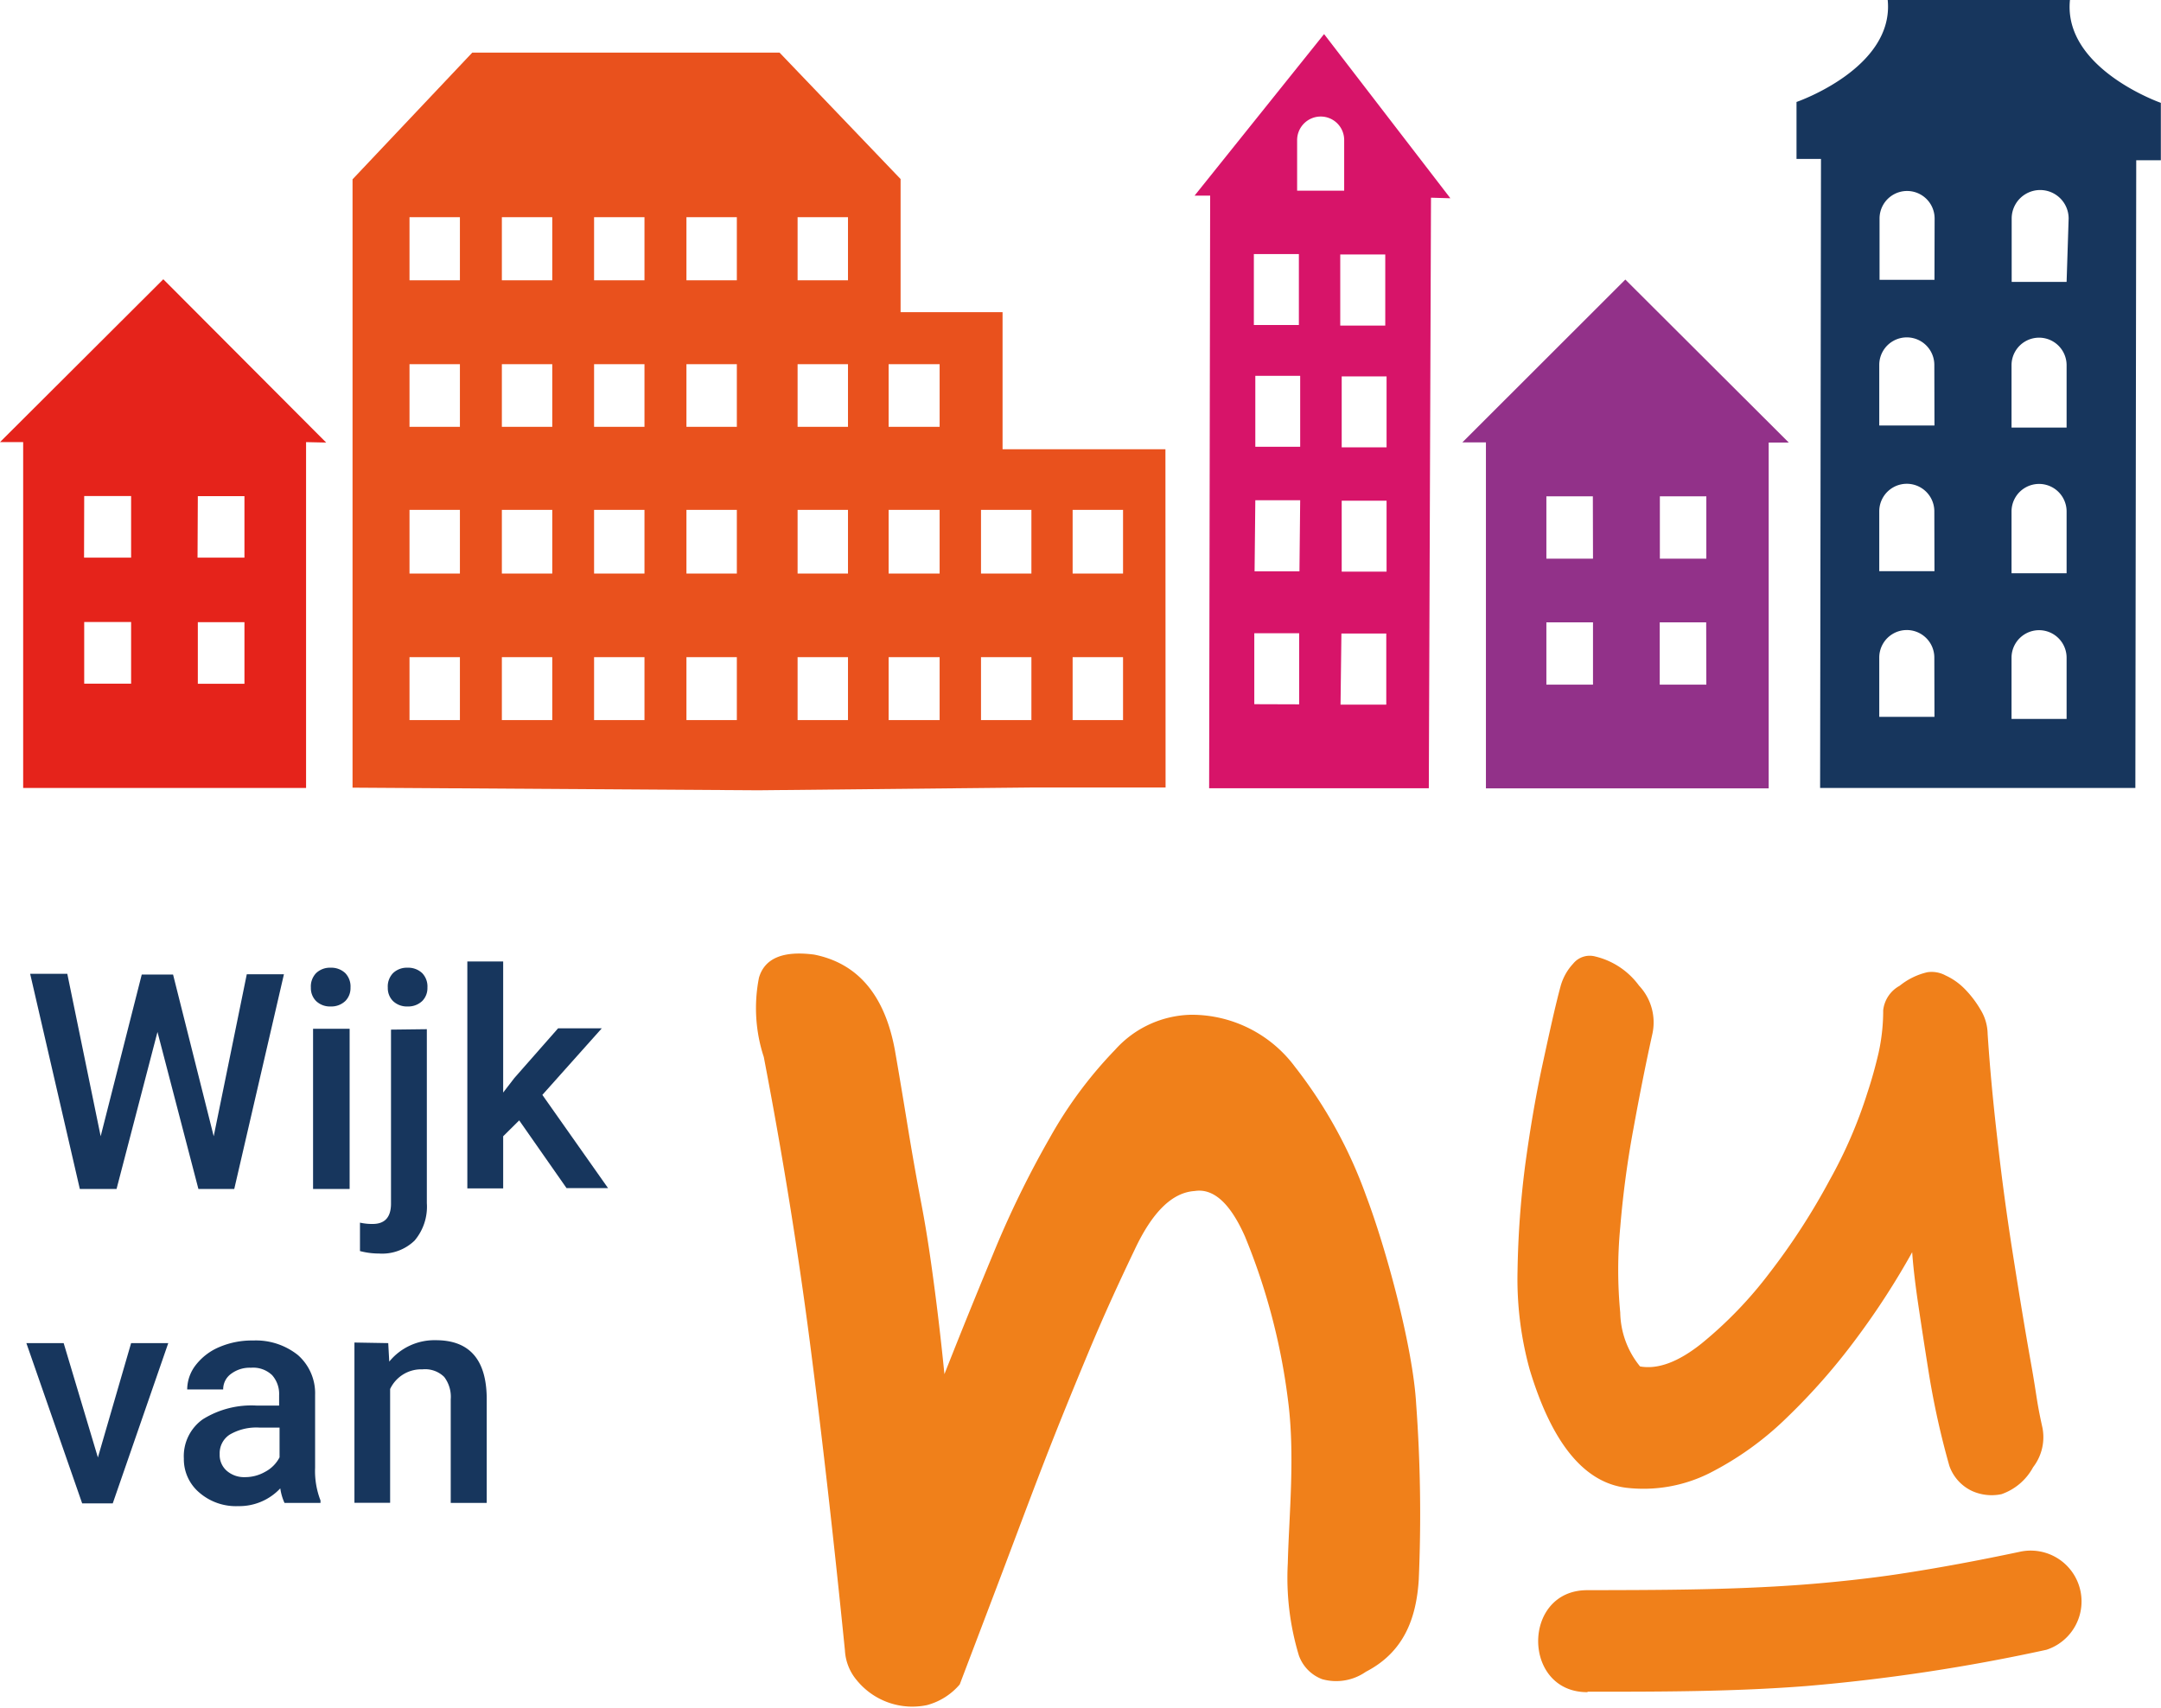
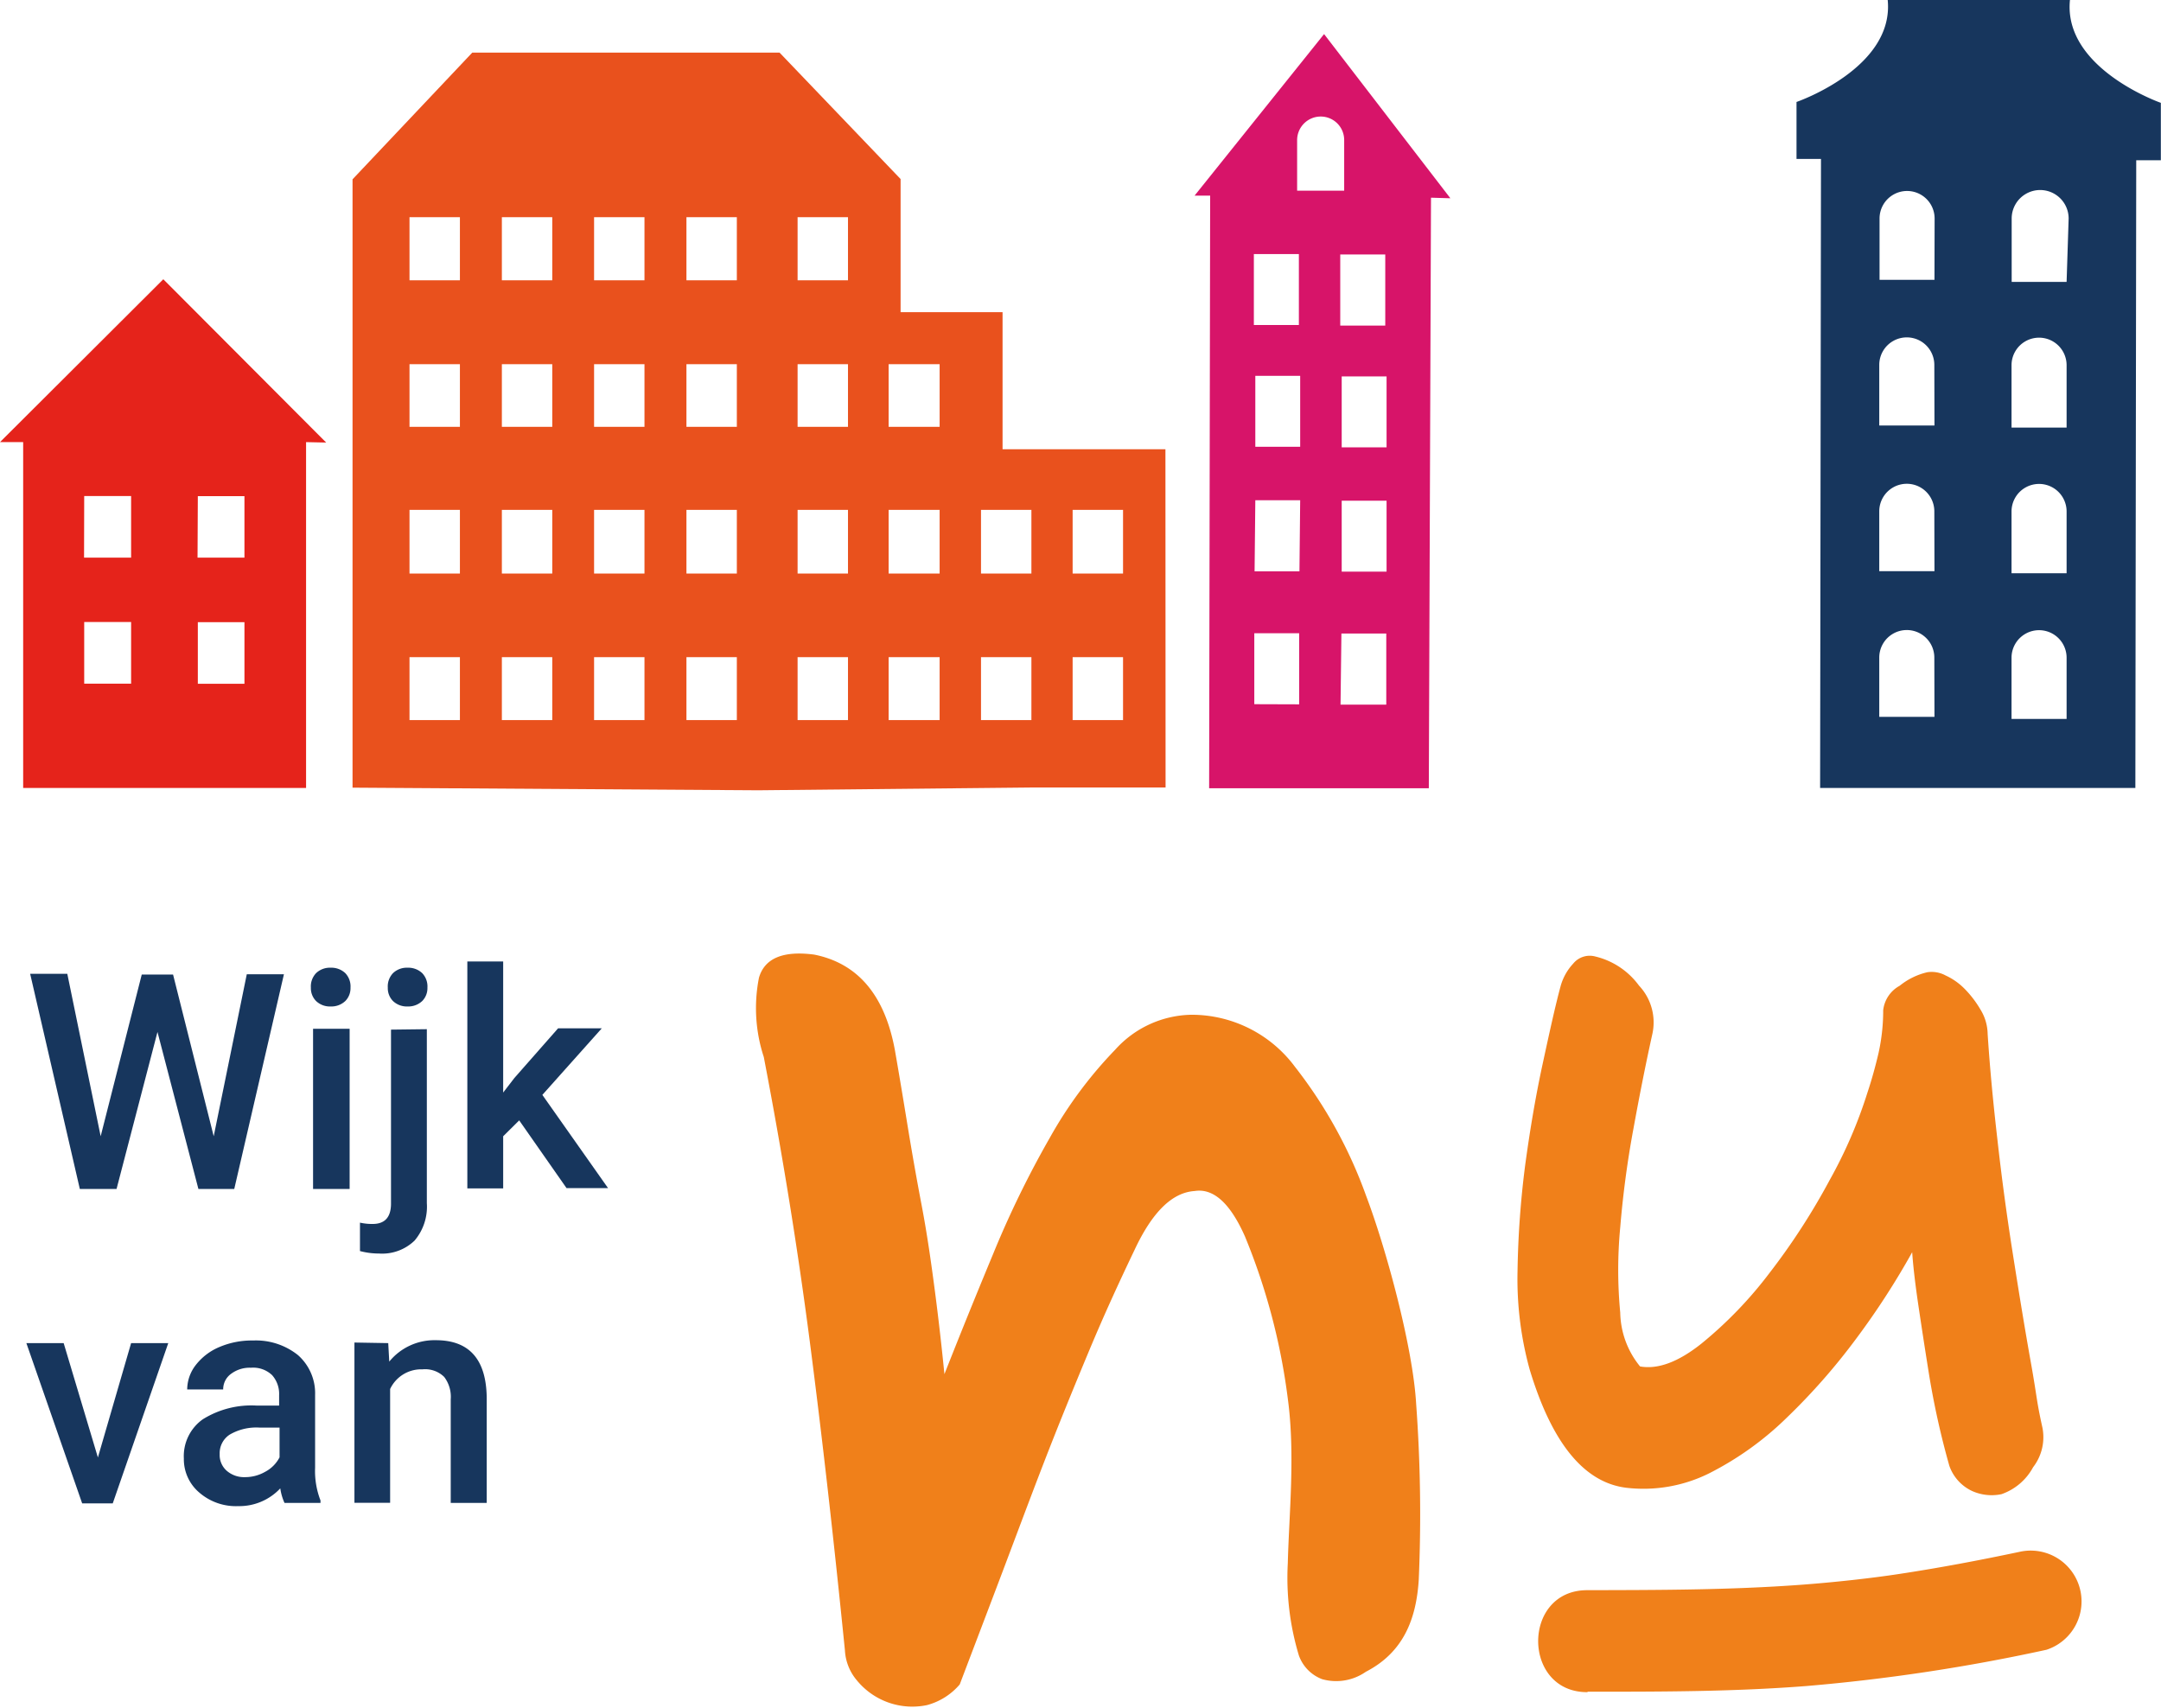
<svg xmlns="http://www.w3.org/2000/svg" viewBox="0 0 148.34 117.24">
  <defs>
    <style>.cls-1{fill:#17365d;}.cls-2{fill:#d71469;}.cls-3{fill:#923189;}.cls-4{fill:#e5231b;}.cls-5{fill:#f0801a;}.cls-6{fill:#e9511d;}</style>
  </defs>
  <g id="Laag_2" data-name="Laag 2">
    <g id="Laag_1-2" data-name="Laag 1">
      <path class="cls-1" d="M14.67,78l2.27-11.12h2.55L16.08,81.62H13.62L10.81,70.84,8,81.62H5.48L2.07,66.85H4.62L6.91,78l2.82-11.1h2.15Z" />
      <path class="cls-1" d="M21.34,67.8a1.32,1.32,0,0,1,.36-1,1.37,1.37,0,0,1,1-.37,1.39,1.39,0,0,1,1,.37,1.32,1.32,0,0,1,.36,1,1.25,1.25,0,0,1-.36.92,1.39,1.39,0,0,1-1,.37,1.37,1.37,0,0,1-1-.37A1.25,1.25,0,0,1,21.34,67.8ZM24,81.62H21.49v-11H24Z" />
      <path class="cls-1" d="M29.3,70.65V82.59a3.6,3.6,0,0,1-.84,2.57,3.2,3.2,0,0,1-2.45.89,5.09,5.09,0,0,1-1.3-.17V83.93a3.75,3.75,0,0,0,.87.09c.82,0,1.24-.44,1.26-1.34v-12ZM26.62,67.8a1.32,1.32,0,0,1,.36-1,1.37,1.37,0,0,1,1-.37,1.39,1.39,0,0,1,1,.37,1.32,1.32,0,0,1,.36,1,1.25,1.25,0,0,1-.36.92,1.39,1.39,0,0,1-1,.37,1.37,1.37,0,0,1-1-.37A1.25,1.25,0,0,1,26.62,67.8Z" />
      <path class="cls-1" d="M35.64,76.91,34.54,78v3.58H32.08V66h2.46v9l.77-1,3-3.41h3l-4.08,4.57,4.51,6.4H38.89Z" />
      <path class="cls-1" d="M6.72,100.05,9,92.2h2.55l-3.81,11H5.64l-3.83-11H4.37Z" />
      <path class="cls-1" d="M19.53,103.17a3.66,3.66,0,0,1-.29-1,3.85,3.85,0,0,1-2.88,1.22,3.84,3.84,0,0,1-2.69-.94,3,3,0,0,1-1.05-2.33,3.1,3.1,0,0,1,1.3-2.69,6.29,6.29,0,0,1,3.73-.94h1.51v-.72a1.94,1.94,0,0,0-.48-1.37,1.88,1.88,0,0,0-1.45-.51,2.13,2.13,0,0,0-1.37.42,1.3,1.3,0,0,0-.54,1.07H12.85a2.75,2.75,0,0,1,.6-1.69,4,4,0,0,1,1.63-1.23,5.68,5.68,0,0,1,2.3-.44,4.62,4.62,0,0,1,3.07,1,3.49,3.49,0,0,1,1.18,2.73v5A5.59,5.59,0,0,0,22,103v.17Zm-2.71-1.77a2.75,2.75,0,0,0,1.37-.36,2.34,2.34,0,0,0,1-1V98H17.83a3.62,3.62,0,0,0-2.06.48,1.52,1.52,0,0,0-.69,1.34,1.44,1.44,0,0,0,.48,1.14A1.81,1.81,0,0,0,16.82,101.4Z" />
      <path class="cls-1" d="M26.65,92.2l.07,1.27A4,4,0,0,1,29.92,92c2.28,0,3.45,1.3,3.49,3.92v7.25H30.94V96.06a2.25,2.25,0,0,0-.45-1.54A1.87,1.87,0,0,0,29,94a2.36,2.36,0,0,0-2.22,1.35v7.81H24.33v-11Z" />
      <path class="cls-2" d="M99.56,13.61,90.89,2.34,82,13.43h1.07L83,54.11l15.08,0,.15-40.54ZM90.68,8A1.61,1.61,0,0,1,92.27,9.6l0,3.49-3.23,0,0-3.48A1.62,1.62,0,0,1,90.68,8Zm-4.61,9.44,3.09,0,0,4.87-3.09,0Zm.1,8.36,3.08,0,0,4.87-3.08,0Zm0,8.54,3.08,0-.05,4.88-3.08,0Zm-.07,14,0-4.87,3.08,0,0,4.88ZM92,17.47l3.09,0,0,4.88-3.09,0Zm.1,8.37,3.08,0,0,4.87-3.08,0Zm0,8.53,3.08,0,0,4.87-3.08,0Zm-.08,14,.06-4.88,3.08,0,0,4.88Z" />
      <path class="cls-1" d="M142.09,0H129.58c.46,4.69-6.26,7-6.26,7v3.91H125l-.06,43.18,21.64,0L146.64,11h1.69V7.06S141.61,4.71,142.09,0Zm-9.3,49.21H129V45.14a1.89,1.89,0,0,1,3.78,0Zm0-10H129V35.1a1.89,1.89,0,1,1,3.78,0Zm0-10H129V25.05a1.89,1.89,0,0,1,3.78,0Zm0-10h-3.77V15a1.89,1.89,0,0,1,3.78,0Zm9.07,30.14h-3.78V45.15a1.89,1.89,0,1,1,3.78,0Zm0-10h-3.78V35.11a1.89,1.89,0,1,1,3.78,0Zm0-10h-3.78V25.07a1.89,1.89,0,1,1,3.78,0Zm0-10h-3.77V15A1.89,1.89,0,0,1,142,15Z" />
-       <path class="cls-3" d="M111.57,19.19,100.38,30.37H102V54.12h19.41V30.38h1.38ZM109.35,47h-3.2V42.72h3.2Zm0-8.65h-3.2V34.07h3.19ZM117.13,47h-3.2V42.72h3.19Zm0-8.65h-3.19V34.07h3.19Z" />
      <path class="cls-4" d="M22.39,30.38,11.21,19.17,0,30.35H1.59l0,23.74,19.42,0,0-23.74ZM5.78,34.05H9v4.23H5.77Zm0,12.88V42.7H9v4.23Zm7.8-12.87h3.2v4.22H13.56Zm0,12.88V42.71h3.2v4.23Z" />
      <path class="cls-5" d="M109,116.13c5,0,10,0,15-.39a127.27,127.27,0,0,0,16.48-2.49,3.49,3.49,0,0,0-1.86-6.72c-2.74.58-5.5,1.1-8.27,1.52-1.9.29-4.43.57-6.73.74-4.88.36-9.78.36-14.67.37-4.49,0-4.48,7,0,7Z" />
      <path class="cls-5" d="M61.43,72.09c.26,1.49.54,3.16.84,5s.63,3.73,1,5.67.65,3.91.91,5.9.47,3.88.65,5.67q1.53-3.89,3.33-8.22a67.47,67.47,0,0,1,3.9-8,29.09,29.09,0,0,1,4.49-6.05,7.19,7.19,0,0,1,5.2-2.4,8.83,8.83,0,0,1,7.14,3.57,31.76,31.76,0,0,1,4.89,8.87c1.34,3.53,3.2,10.31,3.43,14.26a104.23,104.23,0,0,1,.18,12.07c-.17,2.73-1.06,5-3.63,6.33a3.56,3.56,0,0,1-3,.51,2.71,2.71,0,0,1-1.6-1.63,18.43,18.43,0,0,1-.76-6.33c.08-3.31.52-7.46,0-11.3a43.55,43.55,0,0,0-2.94-11.13Q83.94,81.45,82,81.76c-1.54.1-2.9,1.45-4.1,4-1,2.09-2.07,4.4-3.13,6.94s-2.12,5.13-3.14,7.77-2,5.28-3,7.92-1.9,5-2.75,7.24a4.47,4.47,0,0,1-2.25,1.42,4.92,4.92,0,0,1-4.82-1.71A3.46,3.46,0,0,1,58,113.3q-1.17-11.64-2.41-21.19T52.43,72.56a10.76,10.76,0,0,1-.33-5.45q.59-2,3.79-1.58Q60.39,66.43,61.43,72.09Z" />
      <path class="cls-5" d="M113.42,71q-.65,2.94-1.29,6.46a67.3,67.3,0,0,0-.91,6.79,30.85,30.85,0,0,0,0,5.86,6,6,0,0,0,1.36,3.69q1.84.33,4.23-1.58a28.1,28.1,0,0,0,4.66-4.84A45.93,45.93,0,0,0,125.6,81a31.84,31.84,0,0,0,2.59-6c.29-.87.54-1.77.76-2.71a13.45,13.45,0,0,0,.32-2.94,2.19,2.19,0,0,1,1.13-1.68,4.73,4.73,0,0,1,1.9-.93,2,2,0,0,1,1.25.22,4.4,4.4,0,0,1,1.31.92,7.18,7.18,0,0,1,1.08,1.41,3.28,3.28,0,0,1,.5,1.68q.21,3.25.66,7.16c.29,2.61.64,5.21,1.05,7.82s.82,5.14,1.26,7.6.36,2.5.79,4.45a3.37,3.37,0,0,1-.64,2.72,3.93,3.93,0,0,1-2.17,1.85,3.29,3.29,0,0,1-2-.21,3,3,0,0,1-1.58-1.74,56.26,56.26,0,0,1-1.39-6.25c-.26-1.62-.5-3.18-.72-4.66s-.37-2.73-.44-3.75a53,53,0,0,1-3.84,5.93,43.29,43.29,0,0,1-4.77,5.43,21.46,21.46,0,0,1-5.31,3.81,10.12,10.12,0,0,1-5.7,1q-4.35-.53-6.64-8.13a23.34,23.34,0,0,1-.83-6.73,64,64,0,0,1,.53-7.33c.33-2.42.72-4.72,1.19-6.89s.87-4,1.23-5.33a3.71,3.71,0,0,1,.87-1.57,1.46,1.46,0,0,1,1.52-.49,5.22,5.22,0,0,1,3,2A3.68,3.68,0,0,1,113.42,71Z" />
      <path class="cls-6" d="M80,30.84H68.82l0-9.41h-7V12.29L53.51,3.61l-21.09,0-8.22,8.7V20l0,34.07,27.85.18,18.74-.19h9.22ZM31.57,49.43H28.11V45.11h3.46Zm0-10.06H28.11V35h3.46Zm0-10.07H28.11V25h3.46Zm0-10.06H28.11V14.91h3.46Zm6.34,30.19H34.45V45.11h3.46Zm0-10.06H34.45V35h3.46Zm0-10.07H34.45V25h3.46Zm0-10.06H34.45V14.91h3.46Zm6.33,30.19H40.78V45.11h3.46Zm0-10.06H40.78V35h3.46Zm0-10.07H40.78V25h3.46Zm0-10.06H40.78V14.91h3.46Zm6.34,30.19H47.12V45.11h3.46Zm0-10.06H47.12V35h3.46Zm0-10.07H47.12V25h3.46Zm0-10.06H47.12V14.91h3.46Zm7.63,30.19H54.75V45.11h3.46Zm0-10.06H54.75V35h3.46Zm0-10.07H54.75V25h3.46Zm0-10.06H54.75V14.91h3.46ZM64.5,49.43H61V45.11H64.5Zm0-10.06H61V35H64.5Zm0-10.07H61V25H64.5Zm6.3,20.13H67.34V45.11H70.8Zm0-10.06H67.34V35H70.8Zm6.29,10.06H73.63V45.11h3.46Zm0-10.06H73.63V35h3.46Z" />
    </g>
  </g>
</svg>